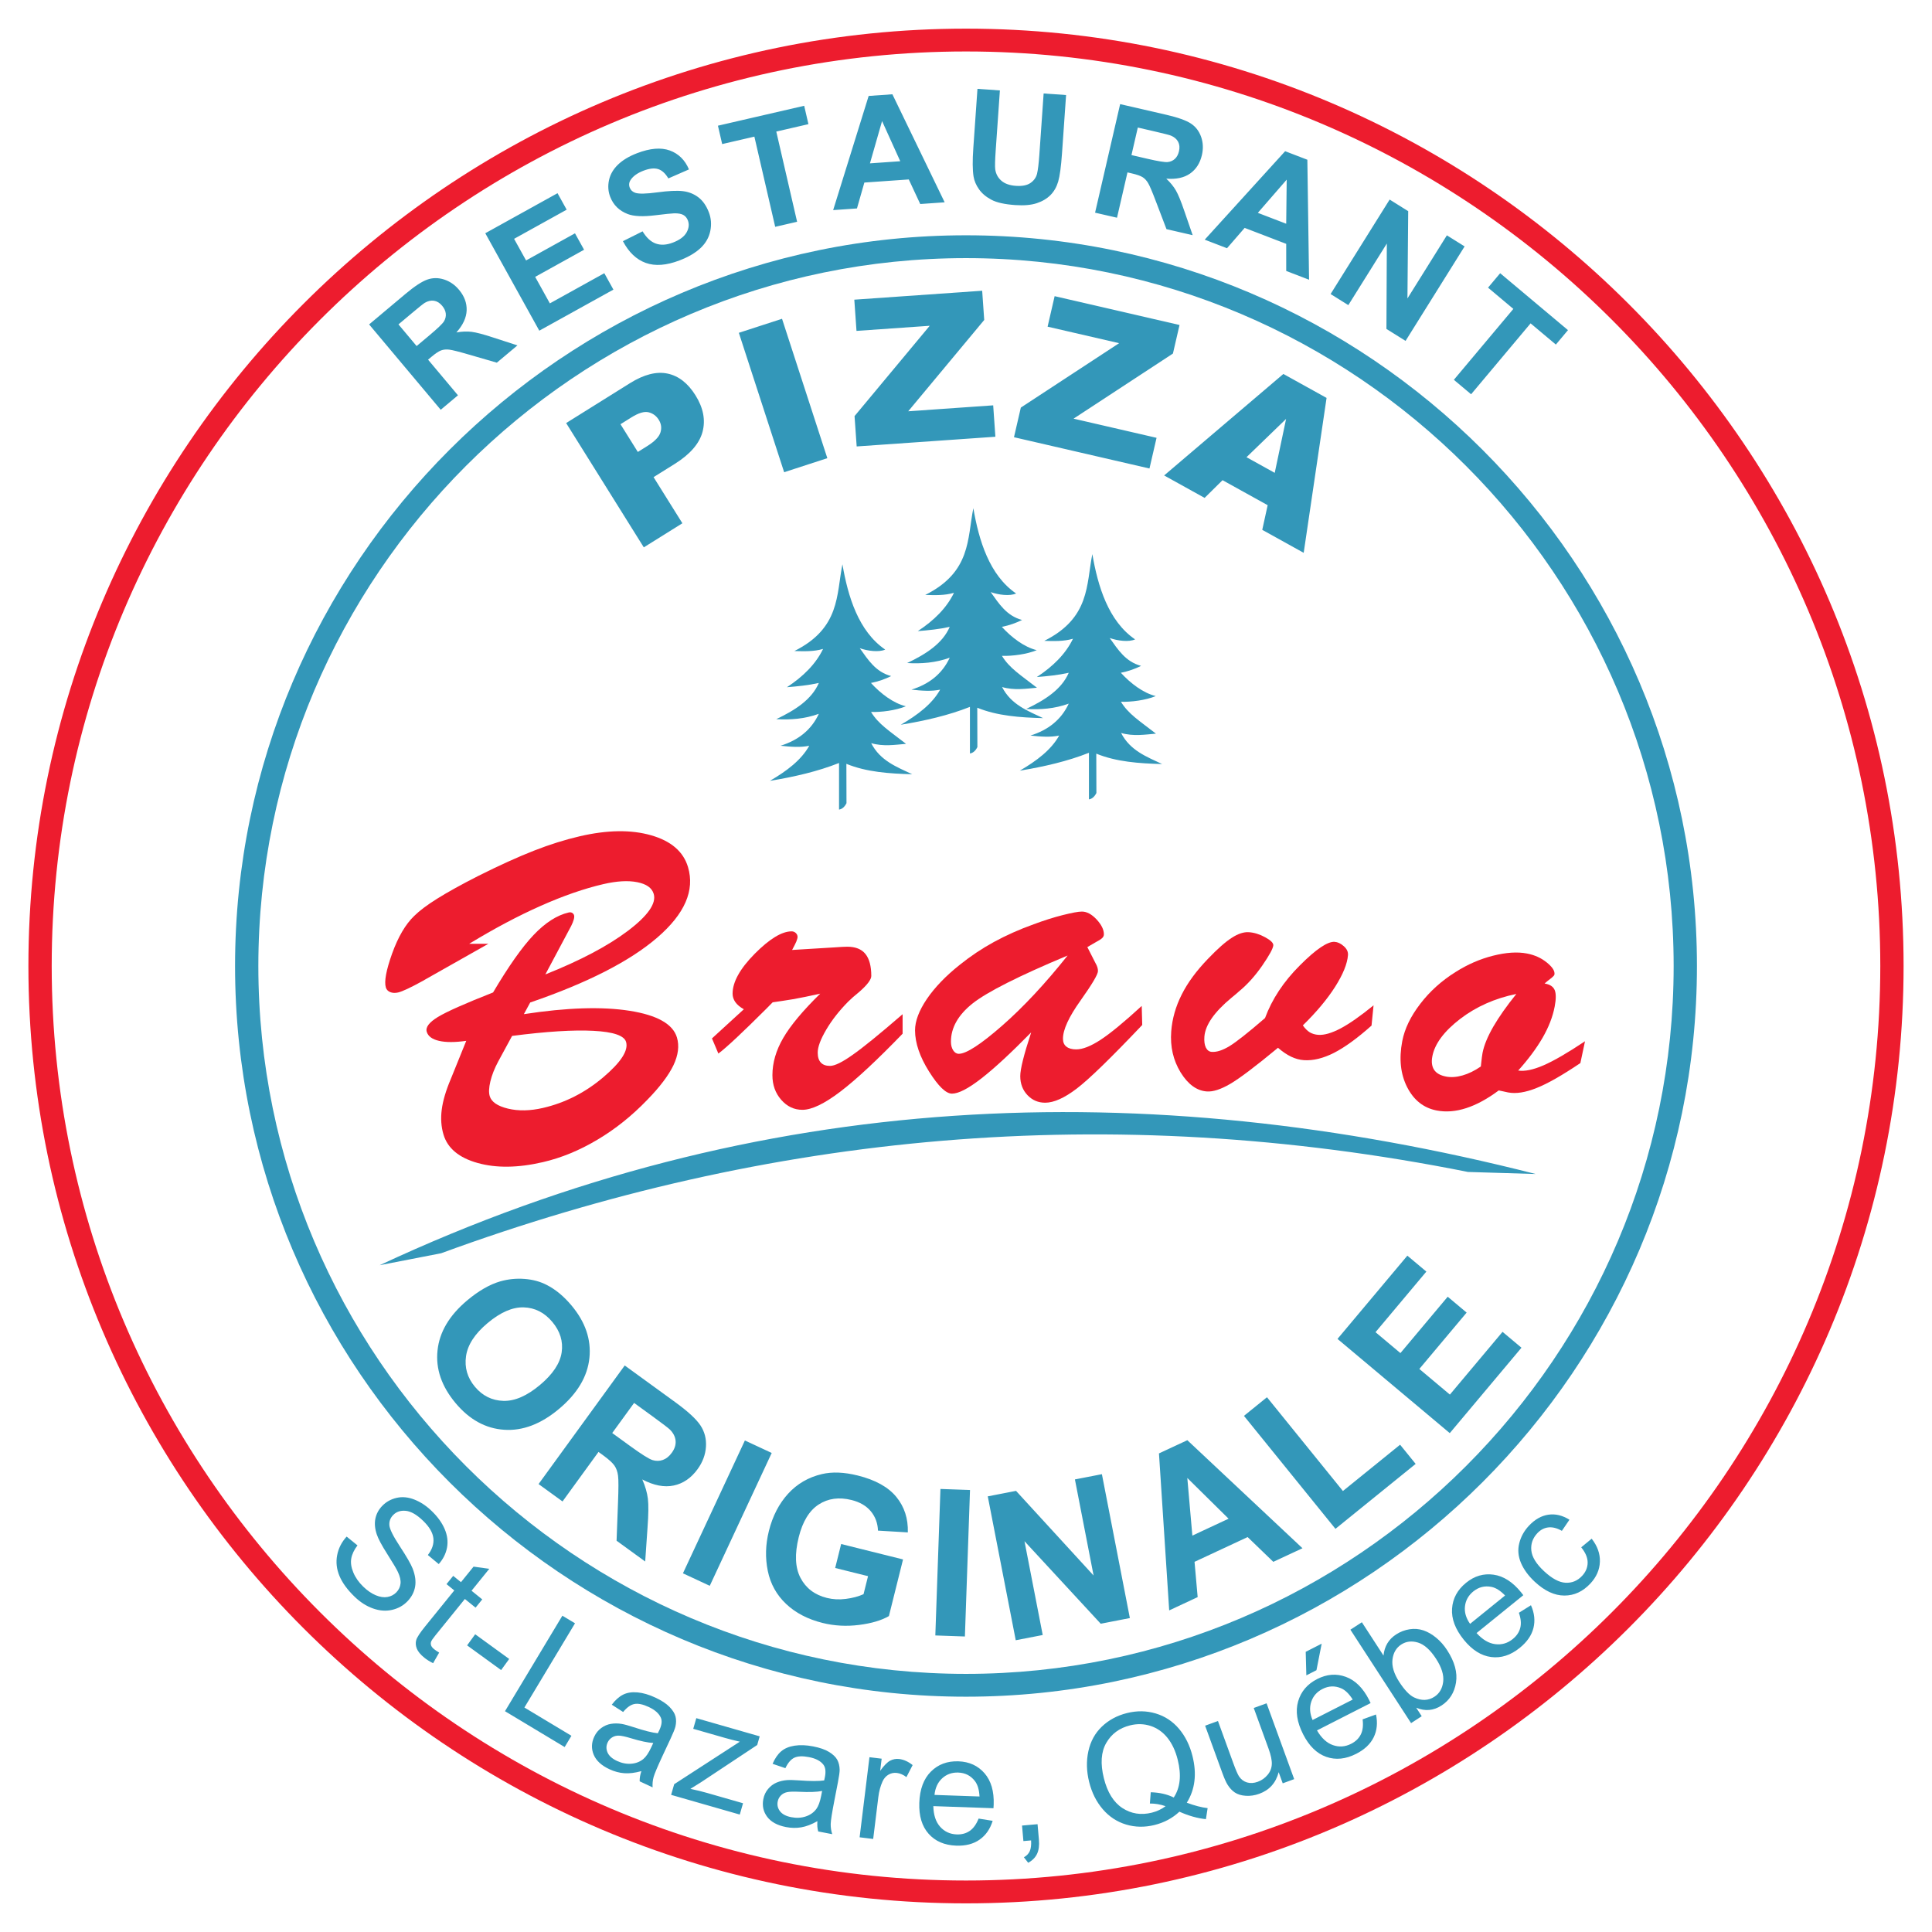
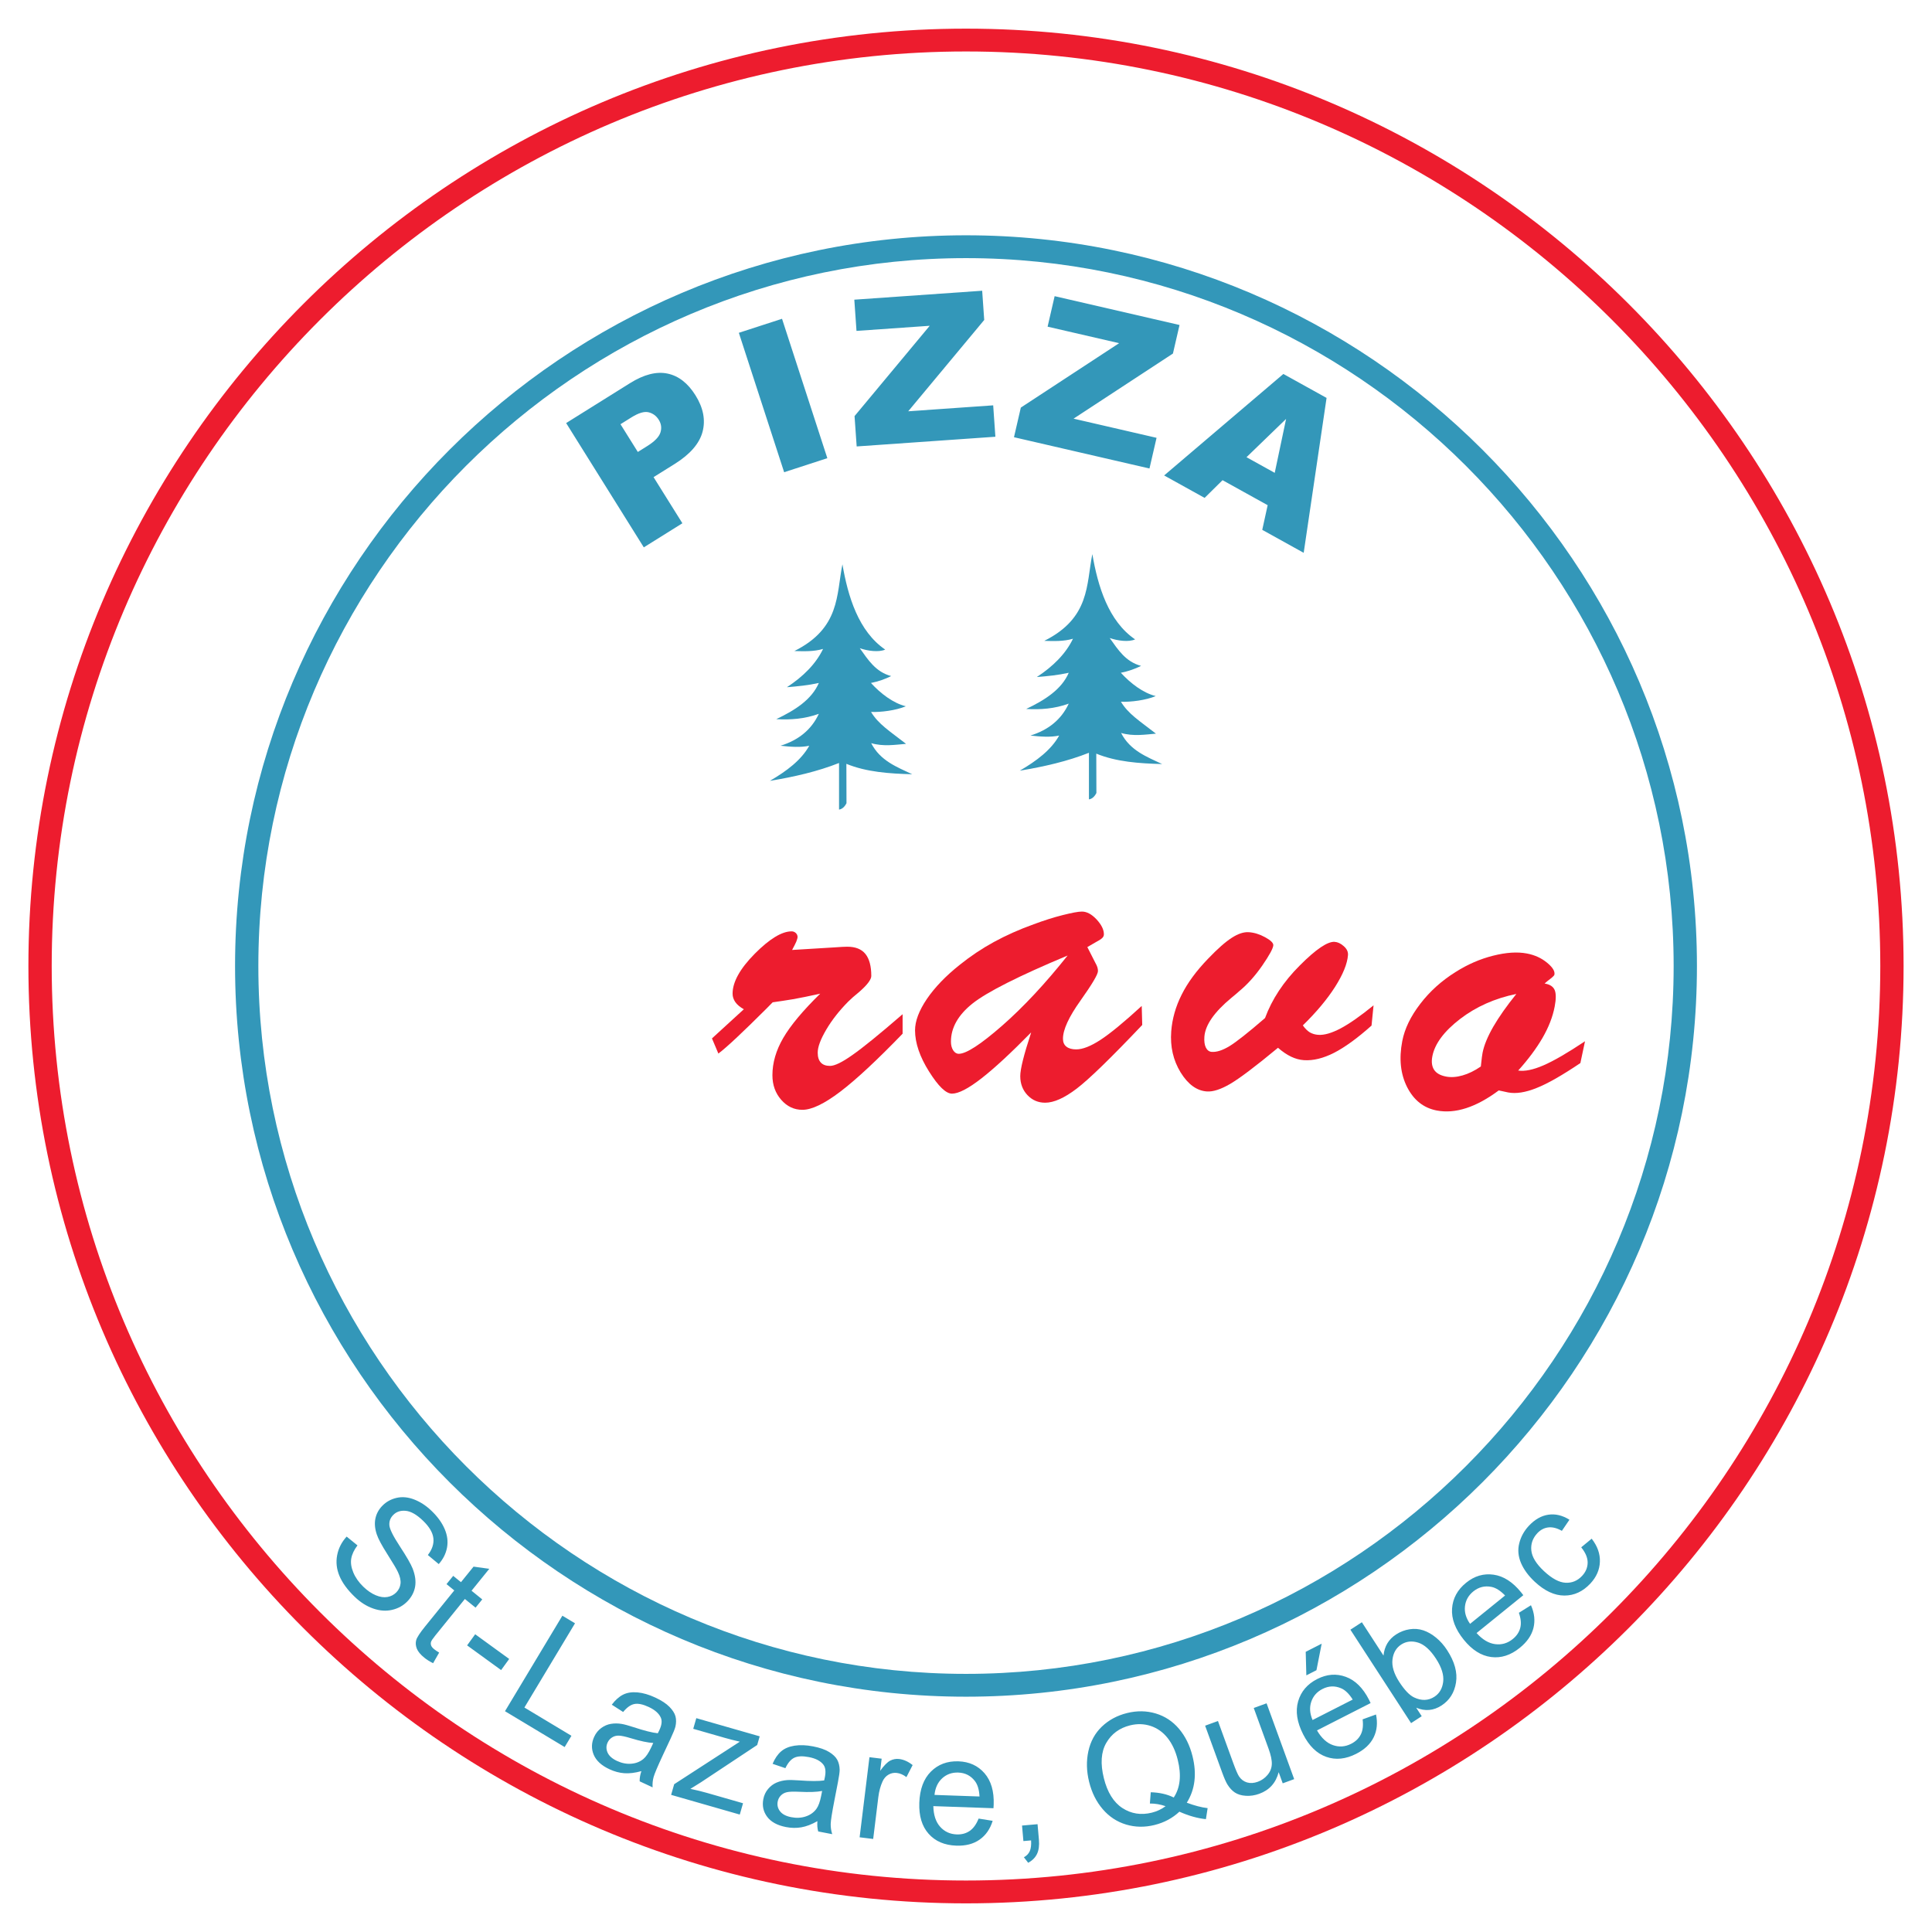
<svg xmlns="http://www.w3.org/2000/svg" version="1.0" id="Layer_1" x="0px" y="0px" width="192.756px" height="192.756px" viewBox="0 0 192.756 192.756" enable-background="new 0 0 192.756 192.756" xml:space="preserve">
  <g>
    <polygon fill-rule="evenodd" clip-rule="evenodd" fill="#FFFFFF" points="0,0 192.756,0 192.756,192.756 0,192.756 0,0  " />
    <path fill-rule="evenodd" clip-rule="evenodd" fill="#3397B9" d="M84.05,56.301c0.549,3.201,1.597,6.686,4.266,8.508   c-0.633,0.287-1.753,0.139-2.535-0.138c0.832,1.17,1.593,2.373,3.131,2.781c-0.616,0.304-1.251,0.533-2.017,0.688   c0.965,1.055,2.217,2.013,3.479,2.325c-0.991,0.416-2.479,0.602-3.47,0.567c0.743,1.222,1.825,1.886,3.493,3.181   c-1.067,0.089-2.264,0.288-3.479-0.069c0.904,1.77,2.586,2.386,4.093,3.102c-2.292-0.059-4.574-0.22-6.568-1.039   c0.003,1.309,0.007,2.619,0.011,3.928c-0.192,0.378-0.44,0.591-0.743,0.637c0-1.55,0-3.1,0-4.649   c-2.133,0.845-4.47,1.384-6.9,1.783c1.686-0.979,3.135-2.078,3.928-3.503c-0.862,0.186-1.854,0.111-2.866,0   c1.785-0.555,3.078-1.589,3.822-3.185c-1.416,0.511-2.831,0.614-4.246,0.531c1.899-0.901,3.537-1.964,4.246-3.609   c-1.062,0.234-2.123,0.338-3.185,0.424c1.621-1.065,2.88-2.311,3.609-3.821c-0.955,0.279-1.911,0.236-2.866,0.212   C83.837,62.659,83.435,59.354,84.05,56.301L84.05,56.301z" />
-     <path fill-rule="evenodd" clip-rule="evenodd" fill="#3397B9" d="M97.111,50.704c0.549,3.201,1.596,6.686,4.266,8.508   c-0.634,0.287-1.754,0.139-2.535-0.138c0.831,1.17,1.593,2.372,3.13,2.781c-0.615,0.304-1.251,0.532-2.017,0.687   c0.966,1.055,2.218,2.014,3.479,2.325c-0.99,0.416-2.479,0.602-3.469,0.567c0.742,1.222,1.824,1.885,3.492,3.181   c-1.067,0.089-2.264,0.287-3.479-0.07c0.904,1.771,2.586,2.386,4.094,3.102c-2.292-0.058-4.574-0.22-6.569-1.038   c0.004,1.309,0.008,2.618,0.011,3.928c-0.192,0.378-0.44,0.591-0.743,0.637c0-1.55,0-3.1,0-4.649   c-2.133,0.845-4.47,1.384-6.9,1.783c1.686-0.979,3.135-2.078,3.928-3.503c-0.862,0.187-1.855,0.112-2.866,0   c1.785-0.555,3.078-1.589,3.821-3.185c-1.415,0.512-2.83,0.614-4.246,0.531c1.899-0.9,3.538-1.964,4.246-3.609   c-1.062,0.235-2.123,0.339-3.185,0.424c1.621-1.064,2.88-2.311,3.609-3.821c-0.956,0.279-1.911,0.236-2.866,0.212   C96.898,57.062,96.495,53.757,97.111,50.704L97.111,50.704z" />
    <path fill-rule="evenodd" clip-rule="evenodd" fill="#3397B9" d="M108.983,55.284c0.55,3.201,1.598,6.686,4.266,8.508   c-0.633,0.287-1.753,0.139-2.534-0.138c0.831,1.17,1.593,2.372,3.131,2.781c-0.616,0.304-1.252,0.533-2.018,0.687   c0.966,1.055,2.218,2.014,3.48,2.326c-0.991,0.416-2.479,0.602-3.471,0.567c0.743,1.222,1.825,1.885,3.493,3.181   c-1.066,0.089-2.264,0.288-3.479-0.069c0.904,1.77,2.587,2.386,4.094,3.102c-2.292-0.059-4.574-0.22-6.569-1.039   c0.004,1.309,0.008,2.618,0.012,3.927c-0.193,0.379-0.44,0.591-0.744,0.637c0-1.55,0-3.1,0-4.649   c-2.132,0.845-4.469,1.384-6.899,1.784c1.686-0.98,3.135-2.078,3.928-3.503c-0.862,0.187-1.854,0.112-2.866,0   c1.785-0.555,3.078-1.589,3.821-3.184c-1.415,0.511-2.83,0.614-4.245,0.531c1.898-0.901,3.537-1.965,4.245-3.609   c-1.062,0.235-2.123,0.339-3.185,0.424c1.621-1.064,2.88-2.31,3.609-3.821c-0.955,0.279-1.91,0.236-2.866,0.212   C108.771,61.641,108.368,58.337,108.983,55.284L108.983,55.284z" />
    <path fill="#ED1C2E" d="M96.378,2.858c51.521,0,93.543,42.011,93.543,93.52s-42.021,93.521-93.543,93.521   S2.834,147.887,2.834,96.378S44.856,2.858,96.378,2.858L96.378,2.858z M96.378,5.135c-50.242,0-91.219,40.988-91.219,91.243   c0,50.255,40.978,91.242,91.219,91.242c50.241,0,91.219-40.987,91.219-91.242C187.597,46.124,146.619,5.135,96.378,5.135   L96.378,5.135z" />
    <path fill="#3397B9" d="M96.378,23.475c40.166,0,72.926,32.75,72.926,72.903s-32.76,72.902-72.926,72.902   c-40.167,0-72.926-32.749-72.926-72.902S56.211,23.475,96.378,23.475L96.378,23.475z M96.378,25.753   c-38.886,0-70.602,31.726-70.602,70.625c0,38.898,31.716,70.625,70.602,70.625s70.602-31.727,70.602-70.625   C166.979,57.479,135.264,25.753,96.378,25.753L96.378,25.753z" />
-     <path fill-rule="evenodd" clip-rule="evenodd" fill="#3397B9" d="M46.61,129.742c1.141-0.957,2.242-1.591,3.302-1.9   c0.786-0.224,1.587-0.306,2.412-0.244c0.823,0.06,1.565,0.26,2.224,0.601c0.882,0.45,1.703,1.131,2.468,2.043   c1.385,1.65,1.983,3.399,1.79,5.251c-0.193,1.849-1.201,3.539-3.026,5.07c-1.808,1.517-3.634,2.212-5.48,2.085   c-1.847-0.123-3.461-1.01-4.841-2.655c-1.398-1.666-2.001-3.417-1.807-5.253C43.84,132.903,44.829,131.237,46.61,129.742   L46.61,129.742z M48.642,132.008c-1.268,1.063-1.984,2.165-2.146,3.298c-0.163,1.137,0.134,2.154,0.891,3.056   c0.756,0.902,1.701,1.369,2.836,1.403c1.134,0.032,2.351-0.496,3.65-1.586c1.284-1.076,2.005-2.163,2.165-3.256   c0.159-1.091-0.153-2.105-0.935-3.037c-0.783-0.933-1.732-1.416-2.85-1.449C51.135,130.402,49.931,130.926,48.642,132.008   L48.642,132.008z M53.733,148.065l8.596-11.831l5.029,3.653c1.264,0.918,2.104,1.692,2.523,2.322   c0.417,0.628,0.602,1.34,0.552,2.134c-0.052,0.793-0.328,1.538-0.837,2.238c-0.646,0.889-1.439,1.43-2.38,1.629   c-0.943,0.199-1.989-0.002-3.136-0.605c0.299,0.675,0.483,1.316,0.559,1.921c0.074,0.606,0.062,1.573-0.037,2.909l-0.232,3.356   l-2.855-2.074l0.144-3.829c0.054-1.365,0.057-2.25,0.003-2.654c-0.051-0.403-0.172-0.741-0.36-1.013   c-0.189-0.273-0.558-0.61-1.104-1.008l-0.486-0.354l-3.589,4.94L53.733,148.065L53.733,148.065z M61.082,142.973l1.769,1.285   c1.144,0.831,1.896,1.305,2.251,1.415c0.356,0.109,0.701,0.104,1.033-0.015c0.334-0.12,0.629-0.356,0.887-0.712   c0.29-0.398,0.417-0.796,0.383-1.196c-0.035-0.398-0.222-0.771-0.564-1.117c-0.173-0.166-0.745-0.604-1.712-1.307l-1.865-1.355   L61.082,142.973L61.082,142.973z M68.137,156.97l6.181-13.254l2.675,1.247l-6.18,13.254L68.137,156.97L68.137,156.97z    M83.326,156.438l0.596-2.392l6.174,1.539l-1.409,5.652c-0.744,0.43-1.742,0.727-2.989,0.884c-1.25,0.156-2.46,0.092-3.627-0.199   c-1.484-0.37-2.699-1.004-3.646-1.901c-0.95-0.9-1.556-1.996-1.822-3.291c-0.266-1.298-0.23-2.626,0.11-3.988   c0.369-1.478,1.006-2.713,1.912-3.708c0.905-0.993,2.032-1.649,3.376-1.964c1.029-0.243,2.22-0.196,3.575,0.142   c1.762,0.438,3.045,1.151,3.852,2.137c0.804,0.984,1.187,2.164,1.147,3.539l-2.978-0.177c-0.027-0.747-0.267-1.391-0.716-1.932   c-0.452-0.541-1.091-0.914-1.916-1.12c-1.254-0.312-2.346-0.163-3.286,0.447c-0.936,0.608-1.599,1.693-1.988,3.255   c-0.42,1.685-0.361,3.042,0.178,4.07c0.539,1.026,1.415,1.692,2.629,1.995c0.599,0.149,1.23,0.184,1.891,0.098   c0.664-0.084,1.252-0.24,1.767-0.47l0.449-1.799L83.326,156.438L83.326,156.438z M93.318,163.169l0.51-14.615l2.95,0.104   l-0.51,14.615L93.318,163.169L93.318,163.169z M101.341,163.647l-2.791-14.355l2.82-0.548l7.738,8.445l-1.863-9.587l2.692-0.523   l2.79,14.355L109.82,162l-7.607-8.235l1.819,9.36L101.341,163.647L101.341,163.647z M129.949,154.468l-2.911,1.357l-2.561-2.471   l-5.298,2.47l0.312,3.52l-2.84,1.325l-1.02-15.661l2.831-1.319L129.949,154.468L129.949,154.468z M122.577,151.521l-4.119-4.065   l0.504,5.751L122.577,151.521L122.577,151.521z M133.238,152.533l-9.128-11.271l2.297-1.859l7.576,9.356l5.705-4.62l1.552,1.915   L133.238,152.533L133.238,152.533z M144.645,142.983l-11.202-9.4l6.969-8.306l1.896,1.59l-5.072,6.045l2.485,2.085l4.718-5.624   l1.888,1.584l-4.719,5.623l3.048,2.558l5.253-6.26l1.888,1.584L144.645,142.983L144.645,142.983z" />
    <path fill-rule="evenodd" clip-rule="evenodd" fill="#3397B9" d="M56.484,42.209l6.371-3.981c1.386-0.866,2.633-1.185,3.735-0.958   c1.104,0.229,2.037,0.952,2.798,2.169c0.782,1.252,1.017,2.466,0.705,3.643c-0.314,1.175-1.241,2.245-2.787,3.211l-2.099,1.311   l2.875,4.602l-3.849,2.404L56.484,42.209L56.484,42.209z M63.636,45.092l0.939-0.587c0.739-0.462,1.179-0.914,1.317-1.358   c0.139-0.443,0.083-0.865-0.168-1.266c-0.243-0.39-0.579-0.638-1.008-0.747c-0.43-0.107-1.001,0.06-1.718,0.508l-1.092,0.682   L63.636,45.092L63.636,45.092z M73.715,33.205l4.308-1.4l4.52,13.908l-4.309,1.4L73.715,33.205L73.715,33.205z M85.235,29.899   l12.757-0.892l0.204,2.916l-7.583,9.111l8.478-0.593l0.219,3.133l-13.839,0.968l-0.212-3.027l7.5-9.012l-7.306,0.511L85.235,29.899   L85.235,29.899z M105.221,29.549l12.461,2.876l-0.658,2.849l-9.914,6.496l8.28,1.912l-0.707,3.061l-13.518-3.121l0.683-2.956   l9.807-6.426l-7.136-1.647L105.221,29.549L105.221,29.549z M126.475,50.403l-4.501-2.495l-1.79,1.767l-4.038-2.239l11.896-10.126   l4.31,2.39l-2.283,15.455l-4.134-2.292L126.475,50.403L126.475,50.403z M127.18,47.176l1.134-5.38l-3.95,3.819L127.18,47.176   L127.18,47.176z" />
    <path fill-rule="evenodd" clip-rule="evenodd" fill="#3397B9" d="M118.407,179.856c0.774,0.292,1.469,0.471,2.079,0.542   l-0.172,1.099c-0.842-0.085-1.726-0.335-2.646-0.745c-0.688,0.644-1.514,1.087-2.48,1.328c-0.977,0.243-1.919,0.228-2.832-0.043   c-0.911-0.274-1.688-0.782-2.331-1.529c-0.642-0.746-1.096-1.655-1.361-2.722c-0.266-1.064-0.291-2.088-0.077-3.069   c0.215-0.979,0.661-1.797,1.346-2.453c0.683-0.653,1.518-1.104,2.501-1.35c0.997-0.249,1.953-0.235,2.872,0.039   c0.916,0.273,1.691,0.784,2.323,1.53c0.631,0.747,1.079,1.654,1.346,2.724c0.221,0.887,0.287,1.718,0.192,2.494   C119.074,178.476,118.82,179.194,118.407,179.856L118.407,179.856z M114.811,178.813c0.881,0.026,1.646,0.2,2.294,0.524   c0.647-0.976,0.78-2.229,0.397-3.764c-0.218-0.874-0.556-1.601-1.015-2.18c-0.459-0.576-1.02-0.975-1.68-1.194   c-0.662-0.217-1.348-0.237-2.062-0.06c-1.062,0.265-1.854,0.85-2.373,1.752c-0.522,0.903-0.6,2.077-0.238,3.526   c0.349,1.401,0.964,2.392,1.844,2.97c0.883,0.575,1.863,0.73,2.94,0.462c0.512-0.128,0.968-0.343,1.372-0.646   c-0.52-0.181-1.043-0.269-1.567-0.266L114.811,178.813L114.811,178.813z M127.977,177.923l-0.404-1.112   c-0.279,1.071-0.925,1.788-1.937,2.156c-0.445,0.162-0.895,0.229-1.343,0.2c-0.449-0.029-0.814-0.143-1.096-0.331   c-0.284-0.191-0.53-0.46-0.742-0.807c-0.143-0.234-0.315-0.624-0.514-1.171l-1.706-4.686l1.281-0.467l1.526,4.194   c0.245,0.672,0.436,1.112,0.571,1.326c0.206,0.309,0.472,0.509,0.803,0.609c0.333,0.097,0.69,0.073,1.074-0.066   c0.385-0.14,0.709-0.368,0.976-0.688c0.267-0.319,0.406-0.677,0.422-1.064c0.018-0.393-0.092-0.911-0.326-1.556l-1.476-4.054   l1.281-0.467l2.753,7.565L127.977,177.923L127.977,177.923z M135.948,171.54l1.336-0.485c0.176,0.837,0.1,1.593-0.229,2.271   c-0.332,0.677-0.913,1.229-1.745,1.652c-1.049,0.535-2.046,0.636-2.988,0.304c-0.944-0.332-1.714-1.082-2.308-2.249   c-0.616-1.208-0.781-2.303-0.501-3.285c0.283-0.983,0.918-1.729,1.909-2.233c0.959-0.488,1.909-0.561,2.849-0.217   c0.941,0.343,1.715,1.107,2.317,2.29c0.037,0.073,0.09,0.184,0.158,0.328l-5.349,2.727c0.445,0.766,0.977,1.256,1.591,1.469   c0.615,0.215,1.22,0.172,1.819-0.134c0.444-0.227,0.765-0.538,0.962-0.935C135.967,172.649,136.025,172.148,135.948,171.54   L135.948,171.54z M130.955,171.607l4.005-2.041c-0.359-0.574-0.746-0.95-1.149-1.122c-0.626-0.271-1.248-0.25-1.864,0.064   c-0.558,0.284-0.933,0.711-1.123,1.278C130.633,170.354,130.679,170.962,130.955,171.607L130.955,171.607z M130.334,167.151   l-0.063-2.349l1.593-0.812l-0.521,2.647L130.334,167.151L130.334,167.151z M141.845,171.227l-1.061,0.689l-6.054-9.321l1.144-0.743   l2.159,3.325c0.091-0.92,0.51-1.624,1.259-2.11c0.417-0.271,0.865-0.44,1.344-0.515c0.48-0.074,0.938-0.035,1.375,0.11   c0.436,0.149,0.861,0.391,1.274,0.732c0.415,0.34,0.779,0.754,1.095,1.24c0.753,1.159,1.047,2.238,0.885,3.242   c-0.161,1.003-0.645,1.764-1.445,2.284c-0.797,0.517-1.637,0.591-2.523,0.219L141.845,171.227L141.845,171.227z M139.606,167.809   c0.526,0.81,1.016,1.321,1.47,1.539c0.743,0.356,1.423,0.335,2.037-0.064c0.502-0.325,0.793-0.823,0.874-1.496   c0.082-0.671-0.155-1.436-0.715-2.298c-0.572-0.881-1.171-1.418-1.792-1.609c-0.622-0.192-1.182-0.128-1.677,0.193   c-0.501,0.326-0.792,0.823-0.875,1.494C138.847,166.238,139.073,166.985,139.606,167.809L139.606,167.809z M151.539,160.908   l1.205-0.753c0.347,0.781,0.429,1.537,0.249,2.269c-0.184,0.732-0.638,1.393-1.363,1.98c-0.915,0.741-1.869,1.047-2.86,0.918   c-0.993-0.129-1.9-0.702-2.725-1.721c-0.853-1.054-1.242-2.09-1.173-3.109c0.072-1.021,0.538-1.881,1.403-2.581   c0.837-0.678,1.751-0.945,2.741-0.805c0.992,0.14,1.907,0.727,2.742,1.759c0.053,0.063,0.127,0.16,0.224,0.288l-4.665,3.778   c0.595,0.657,1.217,1.026,1.861,1.106c0.646,0.082,1.229-0.086,1.752-0.51c0.388-0.314,0.637-0.686,0.746-1.113   C151.788,161.988,151.741,161.487,151.539,160.908L151.539,160.908z M146.669,162.012l3.493-2.829   c-0.471-0.487-0.927-0.774-1.358-0.858c-0.668-0.135-1.272,0.016-1.81,0.45c-0.486,0.395-0.765,0.889-0.833,1.483   S146.264,161.438,146.669,162.012L146.669,162.012z M157.758,154.376l1.043-0.86c0.576,0.736,0.851,1.505,0.82,2.305   c-0.029,0.797-0.345,1.519-0.944,2.162c-0.75,0.805-1.619,1.208-2.6,1.206c-0.984-0.001-1.969-0.459-2.953-1.376   c-0.636-0.594-1.093-1.218-1.374-1.873c-0.279-0.657-0.339-1.311-0.175-1.964c0.162-0.652,0.48-1.232,0.952-1.738   c0.597-0.64,1.248-1.012,1.949-1.115c0.703-0.105,1.404,0.061,2.108,0.501l-0.756,1.11c-0.482-0.276-0.931-0.391-1.351-0.343   c-0.417,0.049-0.782,0.24-1.093,0.573c-0.47,0.503-0.671,1.079-0.603,1.73c0.066,0.649,0.489,1.339,1.269,2.065   c0.792,0.737,1.509,1.123,2.152,1.153c0.641,0.031,1.188-0.197,1.645-0.686c0.365-0.392,0.547-0.83,0.553-1.317   C158.405,155.423,158.192,154.912,157.758,154.376L157.758,154.376z" />
    <path fill-rule="evenodd" clip-rule="evenodd" fill="#3397B9" d="M34.584,153.306l1.082,0.878c-0.338,0.444-0.545,0.879-0.62,1.303   c-0.075,0.422-0.008,0.889,0.204,1.398c0.21,0.508,0.543,0.982,0.998,1.422c0.403,0.39,0.817,0.674,1.242,0.852   c0.426,0.179,0.814,0.235,1.166,0.173c0.353-0.063,0.651-0.219,0.889-0.465c0.241-0.25,0.379-0.541,0.415-0.868   c0.037-0.329-0.052-0.717-0.263-1.166c-0.134-0.292-0.484-0.88-1.047-1.767c-0.564-0.886-0.917-1.548-1.062-1.988   c-0.189-0.568-0.234-1.093-0.135-1.569s0.326-0.899,0.681-1.266c0.39-0.404,0.868-0.671,1.437-0.801   c0.567-0.13,1.16-0.073,1.774,0.171c0.616,0.242,1.191,0.624,1.73,1.145c0.592,0.571,1.024,1.172,1.292,1.8   c0.268,0.628,0.344,1.245,0.232,1.851c-0.116,0.605-0.391,1.153-0.826,1.64l-1.086-0.903c0.432-0.56,0.616-1.119,0.551-1.681   s-0.406-1.139-1.02-1.732c-0.639-0.617-1.219-0.95-1.739-0.998c-0.52-0.049-0.937,0.093-1.256,0.423   c-0.278,0.288-0.403,0.624-0.375,1.01c0.024,0.382,0.373,1.085,1.045,2.11c0.672,1.024,1.098,1.764,1.277,2.218   c0.259,0.665,0.339,1.269,0.245,1.812c-0.096,0.544-0.353,1.029-0.767,1.458c-0.41,0.425-0.92,0.71-1.526,0.85   c-0.607,0.143-1.239,0.096-1.898-0.136c-0.659-0.231-1.272-0.622-1.843-1.173c-0.724-0.698-1.228-1.391-1.513-2.073   c-0.285-0.684-0.363-1.371-0.231-2.063C33.768,154.476,34.084,153.855,34.584,153.306L34.584,153.306z M43.815,164.88l-0.606,1.06   c-0.35-0.178-0.643-0.362-0.877-0.553c-0.385-0.312-0.633-0.615-0.748-0.908c-0.114-0.295-0.134-0.575-0.059-0.844   c0.074-0.268,0.369-0.721,0.884-1.357l2.916-3.601l-0.776-0.629l0.667-0.823l0.776,0.629l1.255-1.551l1.57,0.218l-1.771,2.187   l1.068,0.865l-0.666,0.823l-1.068-0.864l-2.963,3.659c-0.246,0.303-0.383,0.513-0.416,0.63c-0.033,0.115-0.028,0.235,0.015,0.354   c0.043,0.119,0.144,0.241,0.301,0.368C43.434,164.639,43.6,164.751,43.815,164.88L43.815,164.88z M46.604,164.16l0.806-1.11   l3.392,2.465l-0.806,1.109L46.604,164.16L46.604,164.16z M50.383,170.727l5.725-9.528l1.261,0.758l-5.049,8.403l4.692,2.819   l-0.676,1.125L50.383,170.727L50.383,170.727z M63.991,176.705c-0.639,0.178-1.208,0.246-1.708,0.209   c-0.497-0.037-0.99-0.169-1.475-0.396c-0.803-0.373-1.326-0.857-1.575-1.449c-0.248-0.593-0.23-1.192,0.055-1.803   c0.167-0.357,0.399-0.645,0.701-0.864c0.299-0.22,0.624-0.357,0.971-0.414c0.347-0.056,0.706-0.053,1.079,0.01   c0.273,0.048,0.668,0.157,1.187,0.326c1.054,0.349,1.856,0.549,2.404,0.604c0.083-0.168,0.136-0.272,0.157-0.319   c0.236-0.505,0.283-0.914,0.146-1.229c-0.185-0.427-0.59-0.784-1.212-1.075c-0.582-0.271-1.059-0.369-1.432-0.295   c-0.372,0.075-0.745,0.34-1.119,0.796l-1.133-0.729c0.352-0.466,0.729-0.8,1.128-1.002c0.4-0.2,0.878-0.275,1.436-0.225   c0.556,0.051,1.147,0.222,1.774,0.515c0.623,0.29,1.096,0.599,1.418,0.929c0.32,0.327,0.521,0.646,0.601,0.952   c0.079,0.309,0.077,0.648-0.008,1.022c-0.058,0.23-0.213,0.62-0.47,1.169l-0.77,1.649c-0.536,1.148-0.849,1.889-0.938,2.218   s-0.122,0.669-0.097,1.021l-1.292-0.602C63.811,177.405,63.867,177.067,63.991,176.705L63.991,176.705z M65.177,173.896   c-0.534-0.026-1.281-0.184-2.24-0.475c-0.542-0.165-0.939-0.249-1.193-0.257c-0.254-0.007-0.478,0.052-0.675,0.177   c-0.196,0.122-0.345,0.29-0.446,0.507c-0.153,0.328-0.156,0.661-0.009,0.998c0.147,0.336,0.461,0.617,0.942,0.842   c0.477,0.222,0.949,0.315,1.417,0.279c0.468-0.034,0.874-0.192,1.217-0.474c0.262-0.218,0.521-0.599,0.775-1.144L65.177,173.896   L65.177,173.896z M66.958,179.074l0.305-1.063l6.549-4.243c-0.568-0.131-1.065-0.258-1.493-0.38l-3.154-0.904l0.305-1.063   l6.325,1.813l-0.249,0.865l-5.599,3.711l-1.067,0.665c0.603,0.124,1.159,0.262,1.673,0.409l3.579,1.026l-0.324,1.129   L66.958,179.074L66.958,179.074z M81.552,181.697c-0.577,0.326-1.113,0.531-1.606,0.615c-0.491,0.085-1.001,0.076-1.527-0.026   c-0.869-0.169-1.494-0.512-1.879-1.025c-0.384-0.516-0.511-1.102-0.383-1.763c0.075-0.387,0.231-0.723,0.471-1.008   c0.238-0.286,0.518-0.498,0.842-0.638c0.323-0.137,0.671-0.221,1.049-0.25c0.277-0.02,0.686-0.009,1.23,0.029   c1.107,0.083,1.933,0.083,2.479,0.003c0.04-0.182,0.066-0.298,0.075-0.347c0.106-0.547,0.054-0.957-0.156-1.229   c-0.282-0.369-0.762-0.619-1.436-0.75c-0.63-0.123-1.117-0.103-1.461,0.06c-0.342,0.163-0.64,0.511-0.892,1.043l-1.276-0.434   c0.229-0.537,0.513-0.952,0.853-1.244s0.785-0.48,1.338-0.566c0.552-0.085,1.167-0.062,1.846,0.07   c0.675,0.131,1.208,0.315,1.601,0.558c0.39,0.24,0.662,0.501,0.813,0.779c0.151,0.28,0.231,0.61,0.24,0.994   c0,0.236-0.058,0.653-0.173,1.247l-0.347,1.787c-0.242,1.244-0.367,2.038-0.374,2.379c-0.006,0.341,0.044,0.68,0.153,1.015   l-1.399-0.271C81.546,182.42,81.521,182.079,81.552,181.697L81.552,181.697z M82.023,178.685c-0.524,0.104-1.287,0.132-2.288,0.081   c-0.566-0.028-0.972-0.015-1.22,0.04s-0.452,0.166-0.612,0.334c-0.161,0.166-0.265,0.365-0.311,0.6   c-0.069,0.356,0.008,0.68,0.232,0.971c0.224,0.291,0.597,0.488,1.118,0.589c0.516,0.101,0.997,0.077,1.443-0.071   c0.446-0.147,0.801-0.397,1.066-0.754c0.201-0.275,0.36-0.707,0.476-1.297L82.023,178.685L82.023,178.685z M85.764,183.307   l0.981-7.991l1.218,0.149l-0.149,1.21c0.382-0.528,0.714-0.866,1.001-1.016c0.284-0.146,0.586-0.201,0.902-0.162   c0.457,0.056,0.903,0.258,1.337,0.605l-0.62,1.201c-0.307-0.237-0.625-0.376-0.957-0.417c-0.296-0.036-0.573,0.021-0.83,0.17   c-0.259,0.148-0.457,0.376-0.596,0.68c-0.209,0.463-0.349,0.98-0.419,1.552l-0.514,4.185L85.764,183.307L85.764,183.307z    M97.636,181.44l1.403,0.225c-0.251,0.814-0.685,1.44-1.302,1.873c-0.618,0.435-1.394,0.635-2.327,0.603   c-1.177-0.041-2.098-0.437-2.763-1.187c-0.664-0.747-0.973-1.777-0.928-3.085c0.048-1.354,0.433-2.393,1.156-3.115   c0.722-0.723,1.641-1.065,2.751-1.026c1.076,0.037,1.942,0.435,2.6,1.189c0.655,0.757,0.96,1.8,0.914,3.128   c-0.003,0.081-0.009,0.201-0.021,0.362l-6-0.209c0.02,0.886,0.245,1.571,0.678,2.057c0.434,0.486,0.986,0.741,1.657,0.765   c0.5,0.018,0.932-0.1,1.296-0.351C97.114,182.419,97.407,182.01,97.636,181.44L97.636,181.44z M93.235,179.079l4.492,0.157   c-0.036-0.679-0.191-1.191-0.462-1.541c-0.416-0.541-0.97-0.822-1.662-0.846c-0.626-0.022-1.159,0.169-1.601,0.572   C93.561,177.826,93.305,178.379,93.235,179.079L93.235,179.079z M102.105,183.684l-0.136-1.548l1.548-0.136l0.136,1.549   c0.05,0.568-0.011,1.037-0.183,1.405c-0.171,0.367-0.466,0.666-0.888,0.896l-0.428-0.549c0.276-0.15,0.471-0.355,0.585-0.61   c0.116-0.256,0.16-0.614,0.134-1.073L102.105,183.684L102.105,183.684z" />
-     <path fill-rule="evenodd" clip-rule="evenodd" fill="#3397B9" d="M43.971,40.883l-7.145-8.515l3.619-3.037   c0.91-0.764,1.635-1.24,2.177-1.434c0.541-0.192,1.099-0.198,1.675-0.015c0.575,0.184,1.074,0.525,1.497,1.029   c0.537,0.639,0.79,1.324,0.764,2.055c-0.027,0.731-0.368,1.466-1.023,2.201c0.553-0.096,1.06-0.114,1.519-0.059   c0.461,0.057,1.172,0.243,2.139,0.562l2.433,0.789l-2.055,1.725l-2.797-0.81c-0.997-0.291-1.649-0.456-1.957-0.491   c-0.307-0.037-0.578-0.009-0.813,0.079c-0.237,0.089-0.553,0.299-0.946,0.629l-0.349,0.293l2.983,3.555L43.971,40.883   L43.971,40.883z M41.567,34.526l1.272-1.068c0.824-0.691,1.311-1.158,1.458-1.4c0.146-0.242,0.206-0.498,0.18-0.764   c-0.027-0.269-0.148-0.53-0.362-0.786c-0.241-0.287-0.51-0.453-0.812-0.502c-0.301-0.047-0.609,0.022-0.928,0.211   c-0.155,0.097-0.583,0.438-1.278,1.022l-1.342,1.126L41.567,34.526L41.567,34.526z M53.806,32.992l-5.389-9.722l7.208-3.995   l0.912,1.645l-5.246,2.908l1.195,2.156l4.88-2.705l0.908,1.638l-4.88,2.706l1.466,2.645l5.432-3.011l0.908,1.638L53.806,32.992   L53.806,32.992z M62.149,24.062l1.962-0.981c0.386,0.638,0.827,1.044,1.325,1.221c0.498,0.177,1.068,0.144,1.704-0.101   c0.674-0.259,1.128-0.597,1.361-1.014c0.233-0.417,0.275-0.816,0.128-1.199c-0.094-0.245-0.247-0.427-0.456-0.544   c-0.211-0.116-0.519-0.17-0.926-0.159c-0.28,0.009-0.896,0.073-1.852,0.191c-1.23,0.154-2.15,0.114-2.759-0.118   c-0.855-0.327-1.441-0.9-1.757-1.723c-0.203-0.527-0.242-1.08-0.12-1.655c0.124-0.576,0.421-1.09,0.892-1.548   c0.471-0.457,1.106-0.838,1.904-1.145c1.303-0.5,2.392-0.592,3.269-0.274c0.877,0.32,1.516,0.949,1.914,1.889L66.681,17.8   c-0.293-0.499-0.635-0.809-1.018-0.93c-0.385-0.12-0.871-0.066-1.462,0.16c-0.608,0.234-1.037,0.542-1.285,0.924   c-0.16,0.244-0.188,0.502-0.085,0.771c0.095,0.247,0.278,0.417,0.552,0.512c0.35,0.12,1.08,0.105,2.192-0.045   c1.111-0.15,1.96-0.191,2.548-0.122c0.588,0.069,1.104,0.275,1.552,0.614c0.446,0.34,0.795,0.838,1.047,1.494   c0.228,0.594,0.277,1.214,0.146,1.86c-0.131,0.645-0.451,1.21-0.958,1.696c-0.507,0.483-1.21,0.899-2.112,1.246   c-1.312,0.503-2.437,0.585-3.372,0.25C63.49,25.893,62.732,25.169,62.149,24.062L62.149,24.062z M77.341,22.63l-2.077-8.998   l-3.213,0.742l-0.423-1.833l8.606-1.987l0.423,1.833l-3.207,0.74l2.077,8.999L77.341,22.63L77.341,22.63z M94.249,20.185   l-2.436,0.17l-1.144-2.451l-4.432,0.31l-0.738,2.583l-2.375,0.166l3.542-11.39l2.368-0.166L94.249,20.185L94.249,20.185z    M89.819,16.086l-1.815-4.007l-1.209,4.219L89.819,16.086L89.819,16.086z M97.522,8.865l2.238,0.157l-0.42,6.006   c-0.066,0.952-0.081,1.572-0.046,1.858c0.064,0.46,0.268,0.842,0.608,1.14c0.341,0.3,0.825,0.472,1.45,0.516   c0.636,0.044,1.123-0.052,1.464-0.289c0.34-0.237,0.558-0.543,0.65-0.916c0.09-0.374,0.167-0.999,0.229-1.877l0.429-6.134   l2.24,0.156l-0.407,5.825c-0.094,1.332-0.222,2.267-0.38,2.808c-0.16,0.541-0.415,0.99-0.767,1.345   c-0.352,0.354-0.807,0.626-1.368,0.812c-0.561,0.187-1.278,0.249-2.156,0.188c-1.059-0.074-1.854-0.252-2.383-0.537   c-0.53-0.282-0.94-0.629-1.229-1.043c-0.291-0.414-0.471-0.836-0.542-1.273c-0.103-0.646-0.111-1.587-0.024-2.829L97.522,8.865   L97.522,8.865z M109.256,21.219l2.501-10.831l4.604,1.062c1.157,0.268,1.974,0.56,2.455,0.875c0.479,0.316,0.818,0.759,1.02,1.33   c0.199,0.569,0.227,1.174,0.079,1.814c-0.188,0.813-0.583,1.427-1.182,1.847c-0.601,0.419-1.393,0.589-2.374,0.508   c0.409,0.383,0.729,0.778,0.961,1.178c0.232,0.402,0.511,1.083,0.839,2.046l0.834,2.417l-2.613-0.603l-1.037-2.721   c-0.368-0.971-0.629-1.591-0.786-1.859c-0.155-0.267-0.341-0.467-0.553-0.602c-0.214-0.135-0.57-0.261-1.072-0.377l-0.444-0.103   l-1.044,4.522L109.256,21.219L109.256,21.219z M112.886,15.473l1.618,0.374c1.049,0.242,1.715,0.35,1.996,0.321   c0.281-0.029,0.521-0.135,0.718-0.316c0.198-0.183,0.335-0.437,0.409-0.762c0.085-0.365,0.056-0.68-0.087-0.95   c-0.144-0.268-0.385-0.474-0.728-0.614c-0.17-0.065-0.7-0.201-1.585-0.406l-1.707-0.395L112.886,15.473L112.886,15.473z    M130.606,27.909l-2.279-0.875l-0.001-2.705l-4.147-1.592l-1.76,2.029l-2.224-0.854l8.023-8.826l2.217,0.851L130.606,27.909   L130.606,27.909z M128.325,22.322l0.049-4.399l-2.879,3.313L128.325,22.322L128.325,22.322z M132.754,29.337l5.891-9.426   l1.851,1.157l-0.075,8.707l3.934-6.296l1.769,1.105l-5.891,9.426l-1.909-1.193l0.04-8.521l-3.841,6.146L132.754,29.337   L132.754,29.337z M145.052,37.893l5.936-7.074l-2.525-2.12l1.209-1.44l6.766,5.678l-1.209,1.441l-2.521-2.116l-5.936,7.074   L145.052,37.893L145.052,37.893z" />
-     <path fill-rule="evenodd" clip-rule="evenodd" fill="#3397B9" d="M37.875,126.231c2.046-0.398,4.092-0.797,6.138-1.194   c32.605-11.965,66.655-15.266,102.447-8.111c2.253,0.068,4.506,0.137,6.759,0.205C114.271,107.219,75.758,108.526,37.875,126.231   L37.875,126.231z" />
-     <path fill-rule="evenodd" clip-rule="evenodd" fill="#ED1C2E" d="M52.267,101.182c4.28-0.657,7.795-0.769,10.546-0.336   c2.75,0.433,4.325,1.322,4.725,2.662c0.25,0.834,0.131,1.755-0.345,2.768c-0.484,1.01-1.355,2.164-2.614,3.456   c-1.537,1.595-3.196,2.926-4.986,3.983c-1.782,1.062-3.592,1.807-5.435,2.233c-2.48,0.575-4.652,0.603-6.508,0.082   c-1.855-0.517-2.992-1.464-3.402-2.834c-0.231-0.774-0.289-1.604-0.176-2.479c0.111-0.88,0.409-1.896,0.899-3.053l1.547-3.819   c-1.125,0.158-2.027,0.162-2.713,0.002c-0.685-0.155-1.095-0.46-1.229-0.905c-0.134-0.45,0.234-0.94,1.107-1.473   s2.71-1.348,5.512-2.452c1.542-2.606,2.89-4.524,4.049-5.74c1.164-1.222,2.323-1.966,3.494-2.238   c0.132-0.031,0.246-0.019,0.342,0.034c0.097,0.059,0.163,0.136,0.194,0.241c0.032,0.106,0.02,0.25-0.031,0.43   c-0.05,0.184-0.134,0.393-0.253,0.632l-2.58,4.843c3.484-1.387,6.231-2.835,8.235-4.348c1.998-1.512,2.857-2.745,2.575-3.69   c-0.178-0.597-0.724-0.984-1.644-1.165c-0.915-0.183-2.042-0.116-3.369,0.191c-1.913,0.443-3.999,1.165-6.259,2.17   c-2.255,0.999-4.634,2.264-7.139,3.786l1.916-0.001l-6.214,3.512l-0.309,0.18c-1.233,0.681-2.063,1.067-2.482,1.165   c-0.299,0.069-0.562,0.055-0.792-0.038c-0.225-0.095-0.369-0.25-0.432-0.458c-0.178-0.597,0.032-1.721,0.626-3.389   c0.602-1.664,1.333-2.915,2.201-3.749c0.521-0.516,1.282-1.092,2.302-1.729c1.019-0.636,2.382-1.396,4.104-2.271   c2.099-1.049,3.948-1.889,5.536-2.511c1.589-0.623,3.116-1.101,4.58-1.44c2.75-0.638,5.124-0.669,7.117-0.098   c1.994,0.57,3.219,1.627,3.68,3.17c0.697,2.331-0.327,4.677-3.066,7.037c-2.739,2.36-6.963,4.518-12.677,6.476L52.267,101.182   L52.267,101.182z M51.092,103.353l-1.39,2.561c-0.37,0.691-0.627,1.351-0.778,1.976c-0.149,0.63-0.17,1.115-0.063,1.475   c0.173,0.576,0.782,0.992,1.821,1.243c1.044,0.25,2.205,0.229,3.491-0.069c2.199-0.509,4.192-1.523,5.987-3.036   c1.789-1.513,2.558-2.697,2.303-3.552c-0.189-0.633-1.275-1.002-3.253-1.105C57.227,102.741,54.521,102.908,51.092,103.353   L51.092,103.353z" />
    <path fill-rule="evenodd" clip-rule="evenodd" fill="#ED1C2E" d="M102.876,103.005c-2.009,2.047-3.66,3.576-4.962,4.589   c-1.302,1.013-2.277,1.517-2.934,1.519c-0.603,0.001-1.36-0.733-2.287-2.204c-0.927-1.472-1.396-2.848-1.399-4.107   c-0.002-0.921,0.392-1.968,1.174-3.127c0.79-1.159,1.886-2.304,3.302-3.427c1.058-0.85,2.185-1.605,3.389-2.264   c1.211-0.659,2.529-1.252,3.978-1.771c1.014-0.378,1.974-0.683,2.889-0.914c0.923-0.231,1.556-0.351,1.914-0.351   c0.488-0.001,0.977,0.262,1.467,0.784c0.481,0.522,0.728,1.015,0.729,1.479c0.001,0.14-0.053,0.265-0.167,0.376   s-0.327,0.251-0.655,0.422l-0.83,0.481l0.79,1.553c0.107,0.184,0.177,0.345,0.215,0.471c0.039,0.133,0.055,0.25,0.055,0.368   c0.001,0.331-0.584,1.313-1.747,2.952c-1.162,1.631-1.747,2.899-1.744,3.806c0.001,0.347,0.116,0.611,0.346,0.787   c0.236,0.184,0.558,0.271,0.977,0.271c0.642-0.002,1.441-0.313,2.408-0.942c0.968-0.629,2.346-1.76,4.126-3.393l0.051,1.9   c-3.134,3.302-5.317,5.422-6.544,6.354c-1.226,0.932-2.27,1.398-3.131,1.401c-0.702,0.001-1.29-0.247-1.772-0.754   c-0.475-0.5-0.72-1.133-0.722-1.892c-0.002-0.692,0.353-2.123,1.063-4.283L102.876,103.005L102.876,103.005z M106.517,95.333   c-4.877,2.04-8.039,3.639-9.485,4.785c-1.439,1.146-2.16,2.422-2.156,3.814c0,0.347,0.078,0.634,0.223,0.861   c0.153,0.229,0.336,0.346,0.565,0.345c0.74-0.001,2.18-0.934,4.318-2.803C102.113,100.466,104.289,98.132,106.517,95.333   L106.517,95.333z" />
    <path fill-rule="evenodd" clip-rule="evenodd" fill="#ED1C2E" d="M127.506,104.537c-2.244,1.859-3.84,3.06-4.771,3.604   s-1.707,0.795-2.318,0.754c-1.011-0.067-1.885-0.702-2.629-1.903c-0.735-1.209-1.05-2.566-0.935-4.088   c0.095-1.249,0.44-2.475,1.042-3.668c0.596-1.193,1.474-2.383,2.627-3.577c0.95-0.993,1.743-1.693,2.373-2.094   c0.63-0.409,1.195-0.593,1.704-0.559c0.533,0.036,1.08,0.205,1.632,0.508c0.553,0.302,0.823,0.572,0.806,0.8   c-0.023,0.316-0.39,0.986-1.098,2.017c-0.708,1.023-1.482,1.888-2.322,2.578c-0.162,0.151-0.414,0.363-0.758,0.644   c-1.707,1.415-2.608,2.707-2.697,3.875c-0.034,0.456,0.017,0.821,0.146,1.088c0.137,0.268,0.331,0.414,0.59,0.431   c0.493,0.033,1.075-0.157,1.752-0.562c0.677-0.413,1.866-1.345,3.562-2.813c0.694-1.881,1.851-3.636,3.47-5.249   c1.612-1.621,2.774-2.4,3.472-2.354c0.306,0.02,0.61,0.159,0.913,0.43c0.303,0.264,0.446,0.561,0.421,0.892   c-0.065,0.86-0.492,1.917-1.288,3.171c-0.796,1.247-1.87,2.527-3.215,3.841c0.221,0.317,0.455,0.547,0.696,0.696   c0.249,0.142,0.526,0.227,0.848,0.248c0.596,0.04,1.337-0.177,2.223-0.642c0.879-0.466,1.977-1.234,3.287-2.3l-0.201,2.018   c-1.419,1.265-2.67,2.171-3.743,2.72c-1.081,0.549-2.085,0.792-3.002,0.73c-0.431-0.028-0.855-0.146-1.273-0.344   C128.392,105.224,127.957,104.929,127.506,104.537L127.506,104.537z" />
    <path fill-rule="evenodd" clip-rule="evenodd" fill="#ED1C2E" d="M149.529,108.793c-1.13,0.842-2.21,1.43-3.242,1.764   c-1.032,0.335-2.016,0.416-2.941,0.238c-1.303-0.25-2.287-1.023-2.952-2.322c-0.665-1.305-0.829-2.837-0.49-4.603   c0.236-1.229,0.834-2.466,1.794-3.714c0.95-1.243,2.13-2.307,3.527-3.179c1.188-0.755,2.432-1.296,3.733-1.625   c1.3-0.328,2.426-0.405,3.388-0.22c0.767,0.147,1.43,0.447,1.993,0.908c0.564,0.461,0.811,0.86,0.745,1.201   c-0.015,0.079-0.146,0.212-0.384,0.398c-0.237,0.18-0.441,0.343-0.596,0.485l0.079,0.016c0.485,0.093,0.796,0.311,0.933,0.651   c0.138,0.342,0.138,0.89-0.007,1.642c-0.194,1.013-0.597,2.054-1.214,3.12c-0.616,1.06-1.425,2.143-2.426,3.256   c0.657,0.096,1.492-0.073,2.515-0.516c1.022-0.441,2.406-1.241,4.152-2.406l-0.463,2.177c-1.816,1.22-3.275,2.058-4.379,2.49   c-1.097,0.442-2.048,0.59-2.837,0.438c-0.231-0.044-0.411-0.086-0.555-0.121C149.768,108.839,149.638,108.814,149.529,108.793   L149.529,108.793z M147.744,106.403c0.01-0.051,0.02-0.14,0.027-0.258c0.054-0.515,0.102-0.881,0.142-1.091   c0.147-0.767,0.509-1.635,1.073-2.622c0.572-0.985,1.335-2.069,2.3-3.265c-2.146,0.437-4.025,1.275-5.627,2.506   c-1.595,1.232-2.516,2.474-2.754,3.718c-0.108,0.564-0.045,1.012,0.183,1.355c0.228,0.336,0.621,0.554,1.185,0.663   c0.5,0.096,1.047,0.058,1.643-0.113C146.511,107.127,147.122,106.831,147.744,106.403L147.744,106.403z" />
    <path fill-rule="evenodd" clip-rule="evenodd" fill="#ED1C2E" d="M71.672,105.114l-0.639-1.511l3.18-2.91   c-0.382-0.214-0.67-0.456-0.85-0.714c-0.179-0.259-0.273-0.538-0.273-0.841c0-1.164,0.741-2.497,2.213-3.985   c1.48-1.488,2.704-2.232,3.678-2.232c0.156,0,0.289,0.052,0.413,0.162c0.117,0.111,0.179,0.243,0.179,0.398   c0,0.103-0.047,0.258-0.132,0.479c-0.094,0.214-0.234,0.486-0.413,0.818l3.88-0.236c0.094,0,0.21-0.007,0.366-0.022   c0.592-0.044,1.013-0.066,1.255-0.066c0.826,0,1.426,0.243,1.815,0.722c0.39,0.487,0.585,1.216,0.585,2.196   c0,0.354-0.397,0.884-1.185,1.576c-0.491,0.398-0.865,0.729-1.122,0.987c-0.88,0.892-1.613,1.82-2.182,2.785   c-0.569,0.965-0.857,1.731-0.857,2.306c0,0.435,0.102,0.759,0.312,0.987c0.203,0.222,0.507,0.332,0.92,0.332   c0.459,0,1.208-0.361,2.236-1.091c1.037-0.722,2.704-2.077,5.002-4.066v1.944c-2.556,2.646-4.628,4.575-6.218,5.783   c-1.589,1.209-2.852,1.812-3.779,1.812c-0.826,0-1.527-0.331-2.111-0.994s-0.881-1.48-0.881-2.461c0-1.237,0.358-2.475,1.083-3.72   c0.725-1.245,1.956-2.719,3.686-4.414c-1.091,0.243-2.002,0.428-2.712,0.553c-0.717,0.118-1.395,0.222-2.034,0.31l-0.615,0.626   C74.065,103.029,72.467,104.524,71.672,105.114L71.672,105.114z" />
  </g>
</svg>